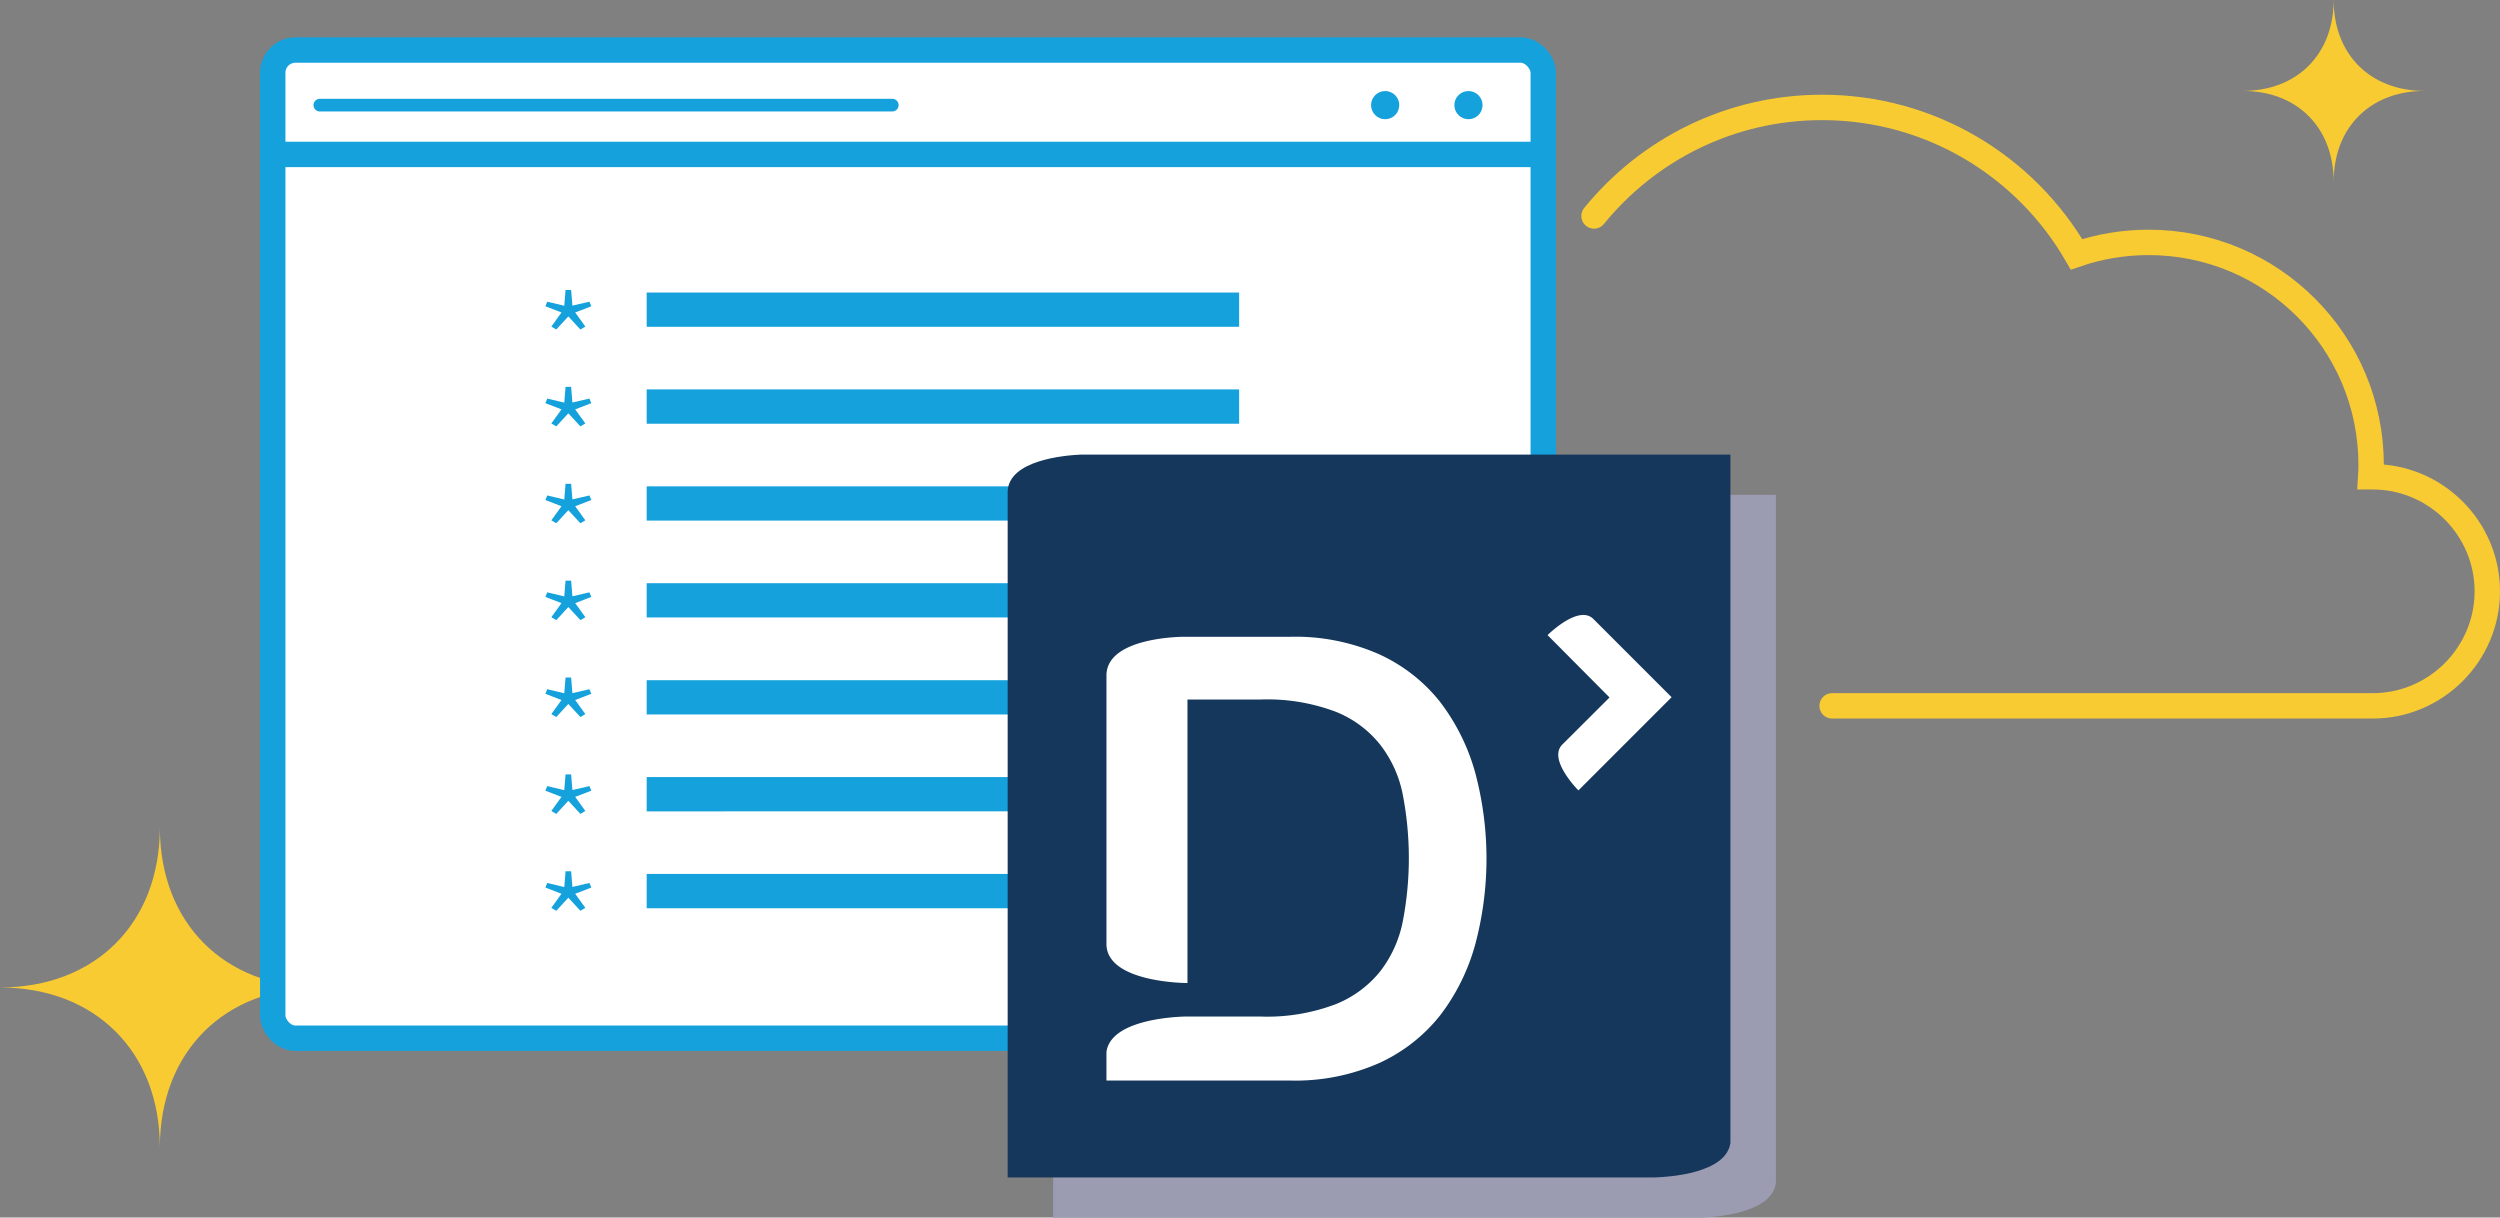
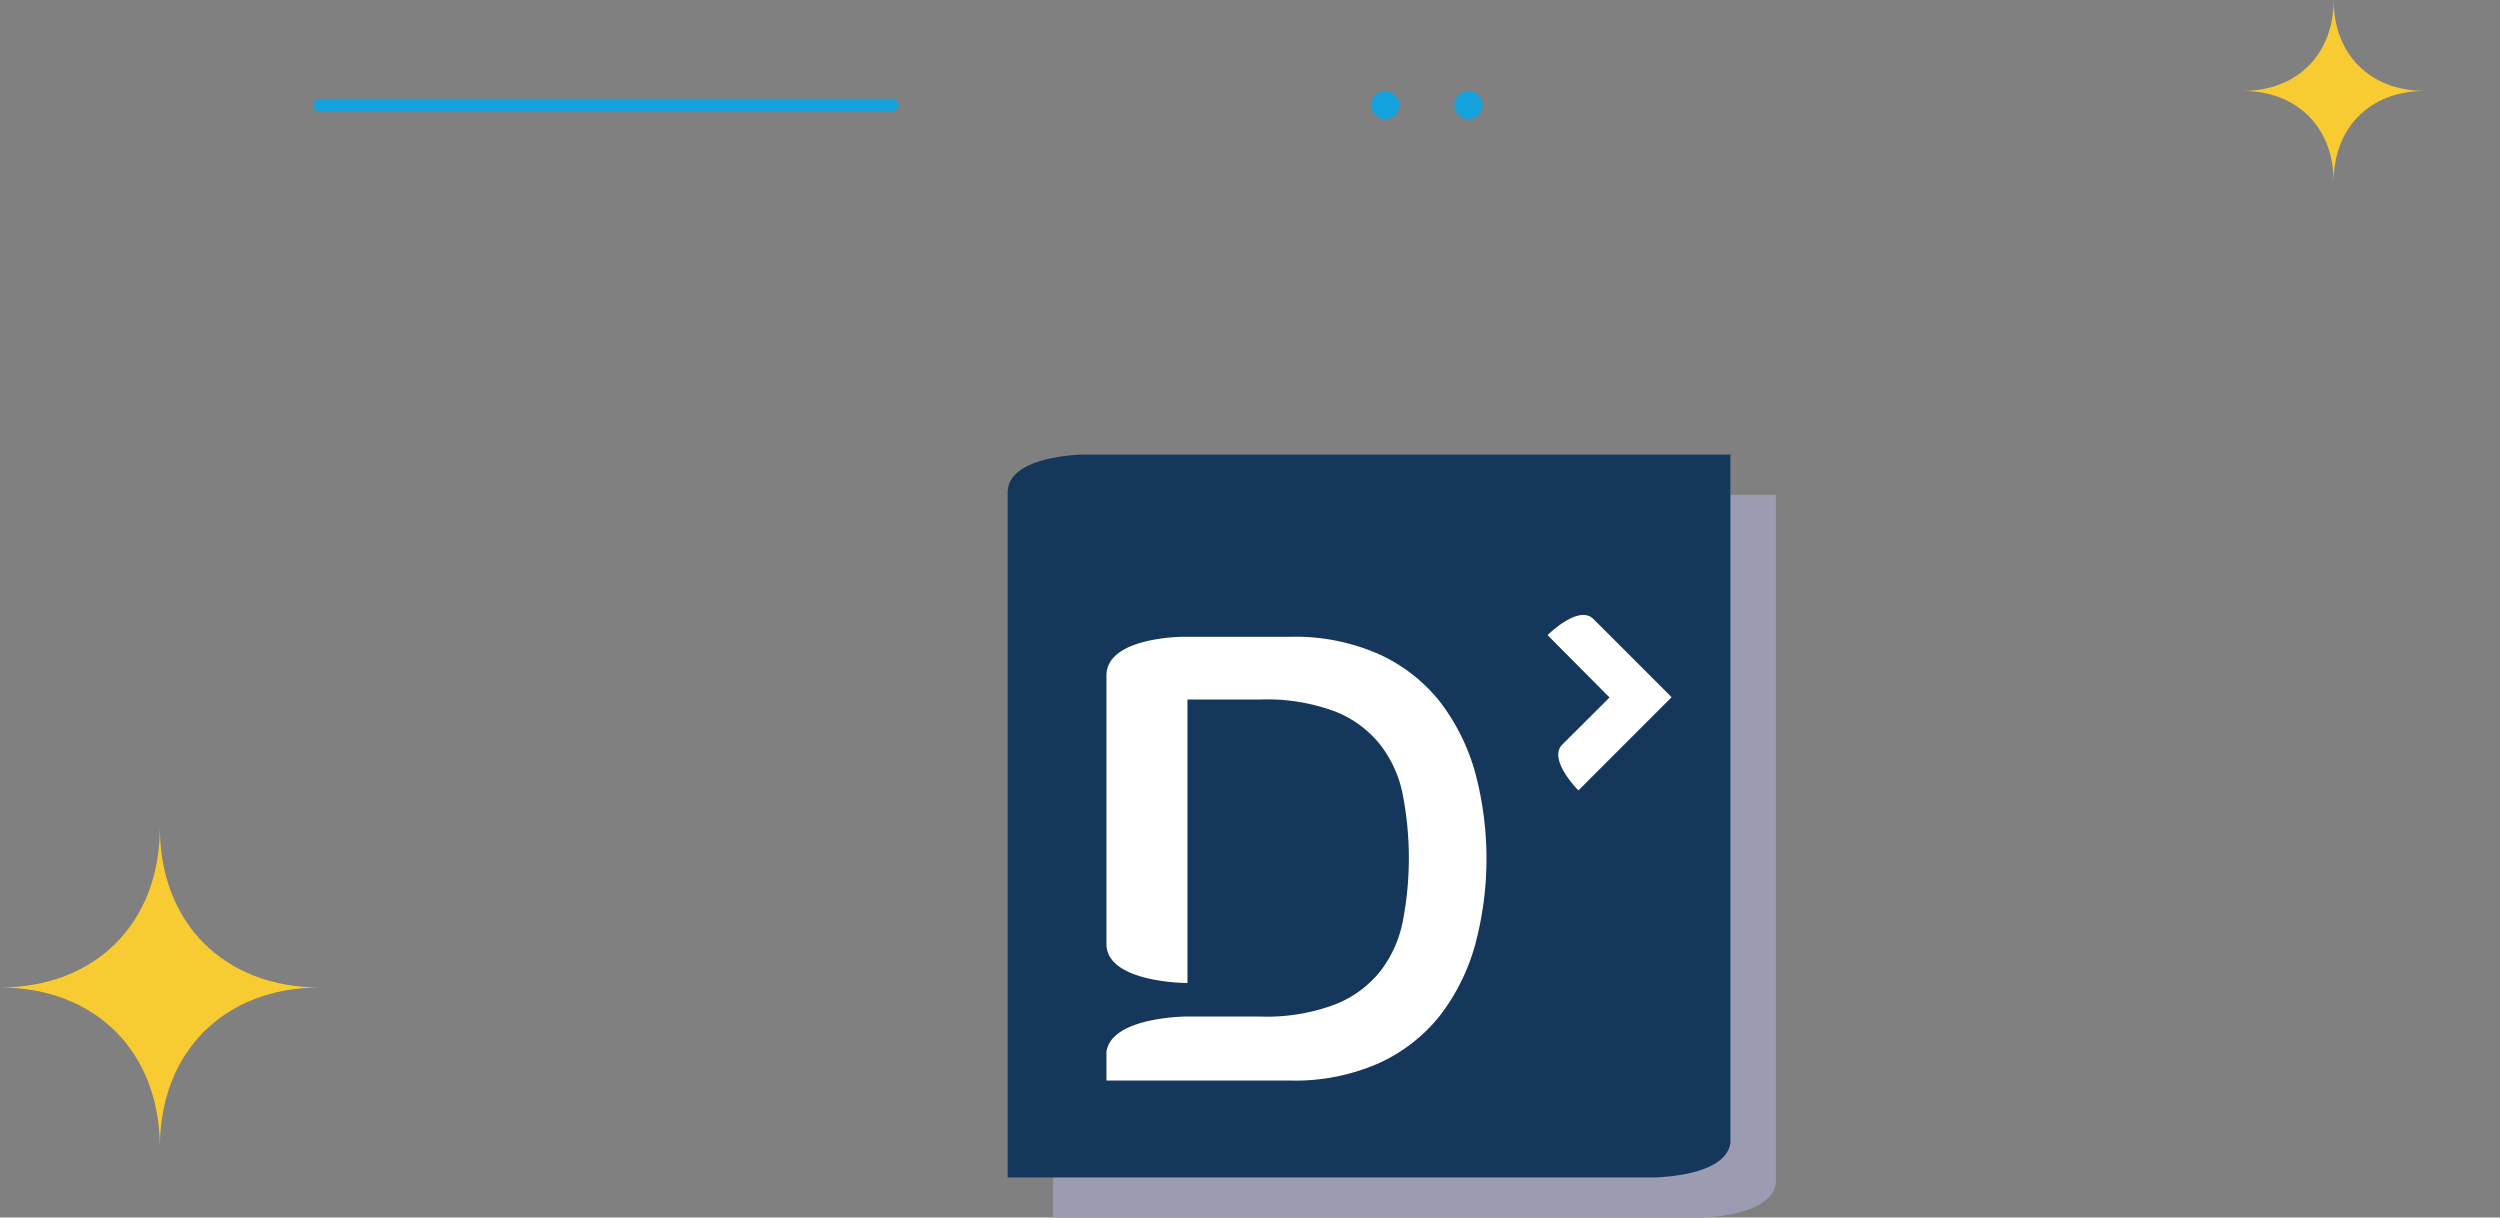
<svg xmlns="http://www.w3.org/2000/svg" viewBox="0 0 196.89 95.89">
  <rect x="0" y="0" width="196.89" height="95.89" fill="#808080" stroke="none" />
  <path d="M25.19 77.77c-7.53 0-12.6 5.07-12.6 12.6 0-7.53-5.07-12.6-12.6-12.6 7.53 0 12.6-5.07 12.6-12.6 0 7.53 5.07 12.6 12.6 12.6zM183.79 0c0 4.28-2.88 7.16-7.16 7.16 4.28 0 7.16 2.88 7.16 7.16 0-4.28 2.88-7.16 7.16-7.16-4.28 0-7.16-2.88-7.16-7.16z" fill="#f9cb32" />
-   <path d="M144.29 55.59h42.58c4.96 0 9.02-4.06 9.02-9.02h0c0-4.96-4.06-9.02-9.02-9.02h-.16c.02-.31.03-.62.03-.94 0-9.68-7.84-17.52-17.52-17.52-1.99 0-3.9.33-5.68.94-4-6.92-11.48-11.57-20.04-11.57-7.25 0-13.71 3.33-17.96 8.55" fill="none" stroke="#f9cb32" stroke-linecap="round" stroke-miterlimit="10" stroke-width="2" />
-   <rect x="21.48" y="3.94" width="100.06" height="77.83" rx="1.79" ry="1.79" fill="#fff" stroke="#15a1dc" stroke-linecap="round" stroke-linejoin="round" stroke-width="2" />
-   <path fill="none" stroke="#15a1dc" stroke-linecap="round" stroke-linejoin="round" stroke-width="2" d="M21.64 12.16h99.67" />
  <path fill="none" stroke="#15a1dc" stroke-linecap="round" stroke-linejoin="round" d="M25.19 8.28h45.08" />
  <circle cx="109.09" cy="8.28" r="1.11" fill="#15a1dc" />
  <circle cx="115.65" cy="8.28" r="1.11" fill="#15a1dc" />
-   <path d="M43.42 25.72l.8-1.11-1.27-.49.15-.36 1.34.32.1-1.24h.44l.1 1.23 1.34-.31.15.36-1.27.49.8 1.11-.39.23-.95-1.03-.95 1.03-.39-.23zM50.93 23.04h46.66v2.7H50.93zM43.42 33.35l.8-1.11-1.27-.49.15-.36 1.34.32.1-1.24h.44l.1 1.23 1.34-.31.15.36-1.27.49.8 1.11-.39.23-.95-1.03-.95 1.03-.39-.23zM50.93 30.67h46.66v2.7H50.93zM43.42 40.98l.8-1.11-1.27-.49.15-.36 1.34.32.1-1.24h.44l.1 1.23 1.34-.31.15.36-1.27.49.8 1.11-.39.23-.95-1.03-.95 1.03-.39-.23zM50.93 38.3h46.66V41H50.93zM43.42 48.61l.8-1.11-1.27-.49.15-.36 1.34.32.1-1.24h.44l.1 1.23 1.34-.31.15.36-1.27.49.8 1.11-.39.23-.95-1.03-.95 1.03-.39-.23zM50.93 45.93h46.66v2.7H50.93zM43.42 56.24l.8-1.11-1.27-.49.15-.36 1.34.32.1-1.24h.44l.1 1.23 1.34-.31.15.36-1.27.49.8 1.11-.39.23-.95-1.03-.95 1.03-.39-.23zM50.93 53.57h46.66v2.7H50.93zM43.42 63.87l.8-1.11-1.27-.49.15-.36 1.34.32.1-1.24h.44l.1 1.23 1.34-.31.15.36-1.27.49.8 1.11-.39.23-.95-1.03-.95 1.03-.39-.23zM50.93 61.2h46.66v2.7H50.93zM43.42 71.5l.8-1.11-1.27-.49.15-.36 1.34.32.1-1.24h.44l.1 1.23 1.34-.31.15.36-1.27.49.8 1.11-.39.23-.95-1.03-.95 1.03-.39-.23zM50.93 68.83h46.66v2.7H50.93z" fill="#15a1dc" />
  <path d="M88.73 38.97c-1.31.06-5.67.43-5.79 2.88V95.9h51.01c1.11-.04 5.57-.33 5.91-2.71V38.97H88.73z" fill="#9b9cb2" />
  <path d="M136.28 35.8H85.15c-1.31.06-5.67.43-5.79 2.88v54.05h51.01c1.11-.04 5.57-.33 5.91-2.71V35.8z" fill="#15375c" />
  <path d="M87.14 53.2c0-3.07 6.12-3.05 6.12-3.05h8.38c2.39-.06 4.77.41 6.96 1.37 1.87.85 3.52 2.13 4.8 3.74a16.35 16.35 0 012.77 5.55c1.2 4.46 1.2 9.16 0 13.62-.56 2.02-1.5 3.91-2.77 5.56a13.009 13.009 0 01-4.8 3.74c-2.19.96-4.57 1.43-6.96 1.37h-14.5v-2.26c.34-2.45 5-2.74 6.12-2.78h6.03c2 .07 4-.26 5.87-.96a8.57 8.57 0 003.57-2.64 9.384 9.384 0 001.76-3.96c.62-3.25.62-6.59 0-9.85a9.33 9.33 0 00-1.76-3.96 8.468 8.468 0 00-3.57-2.65 15.27 15.27 0 00-5.87-.95h-5.77v22.33s-6.38 0-6.38-3.08V53.2zM126.76 54.93l-3.72 3.71c-1.17 1.17 1.27 3.61 1.27 3.61l7.34-7.34-6.16-6.16c-1.17-1.17-3.61 1.27-3.61 1.27l4.88 4.91z" fill="#fff" />
</svg>